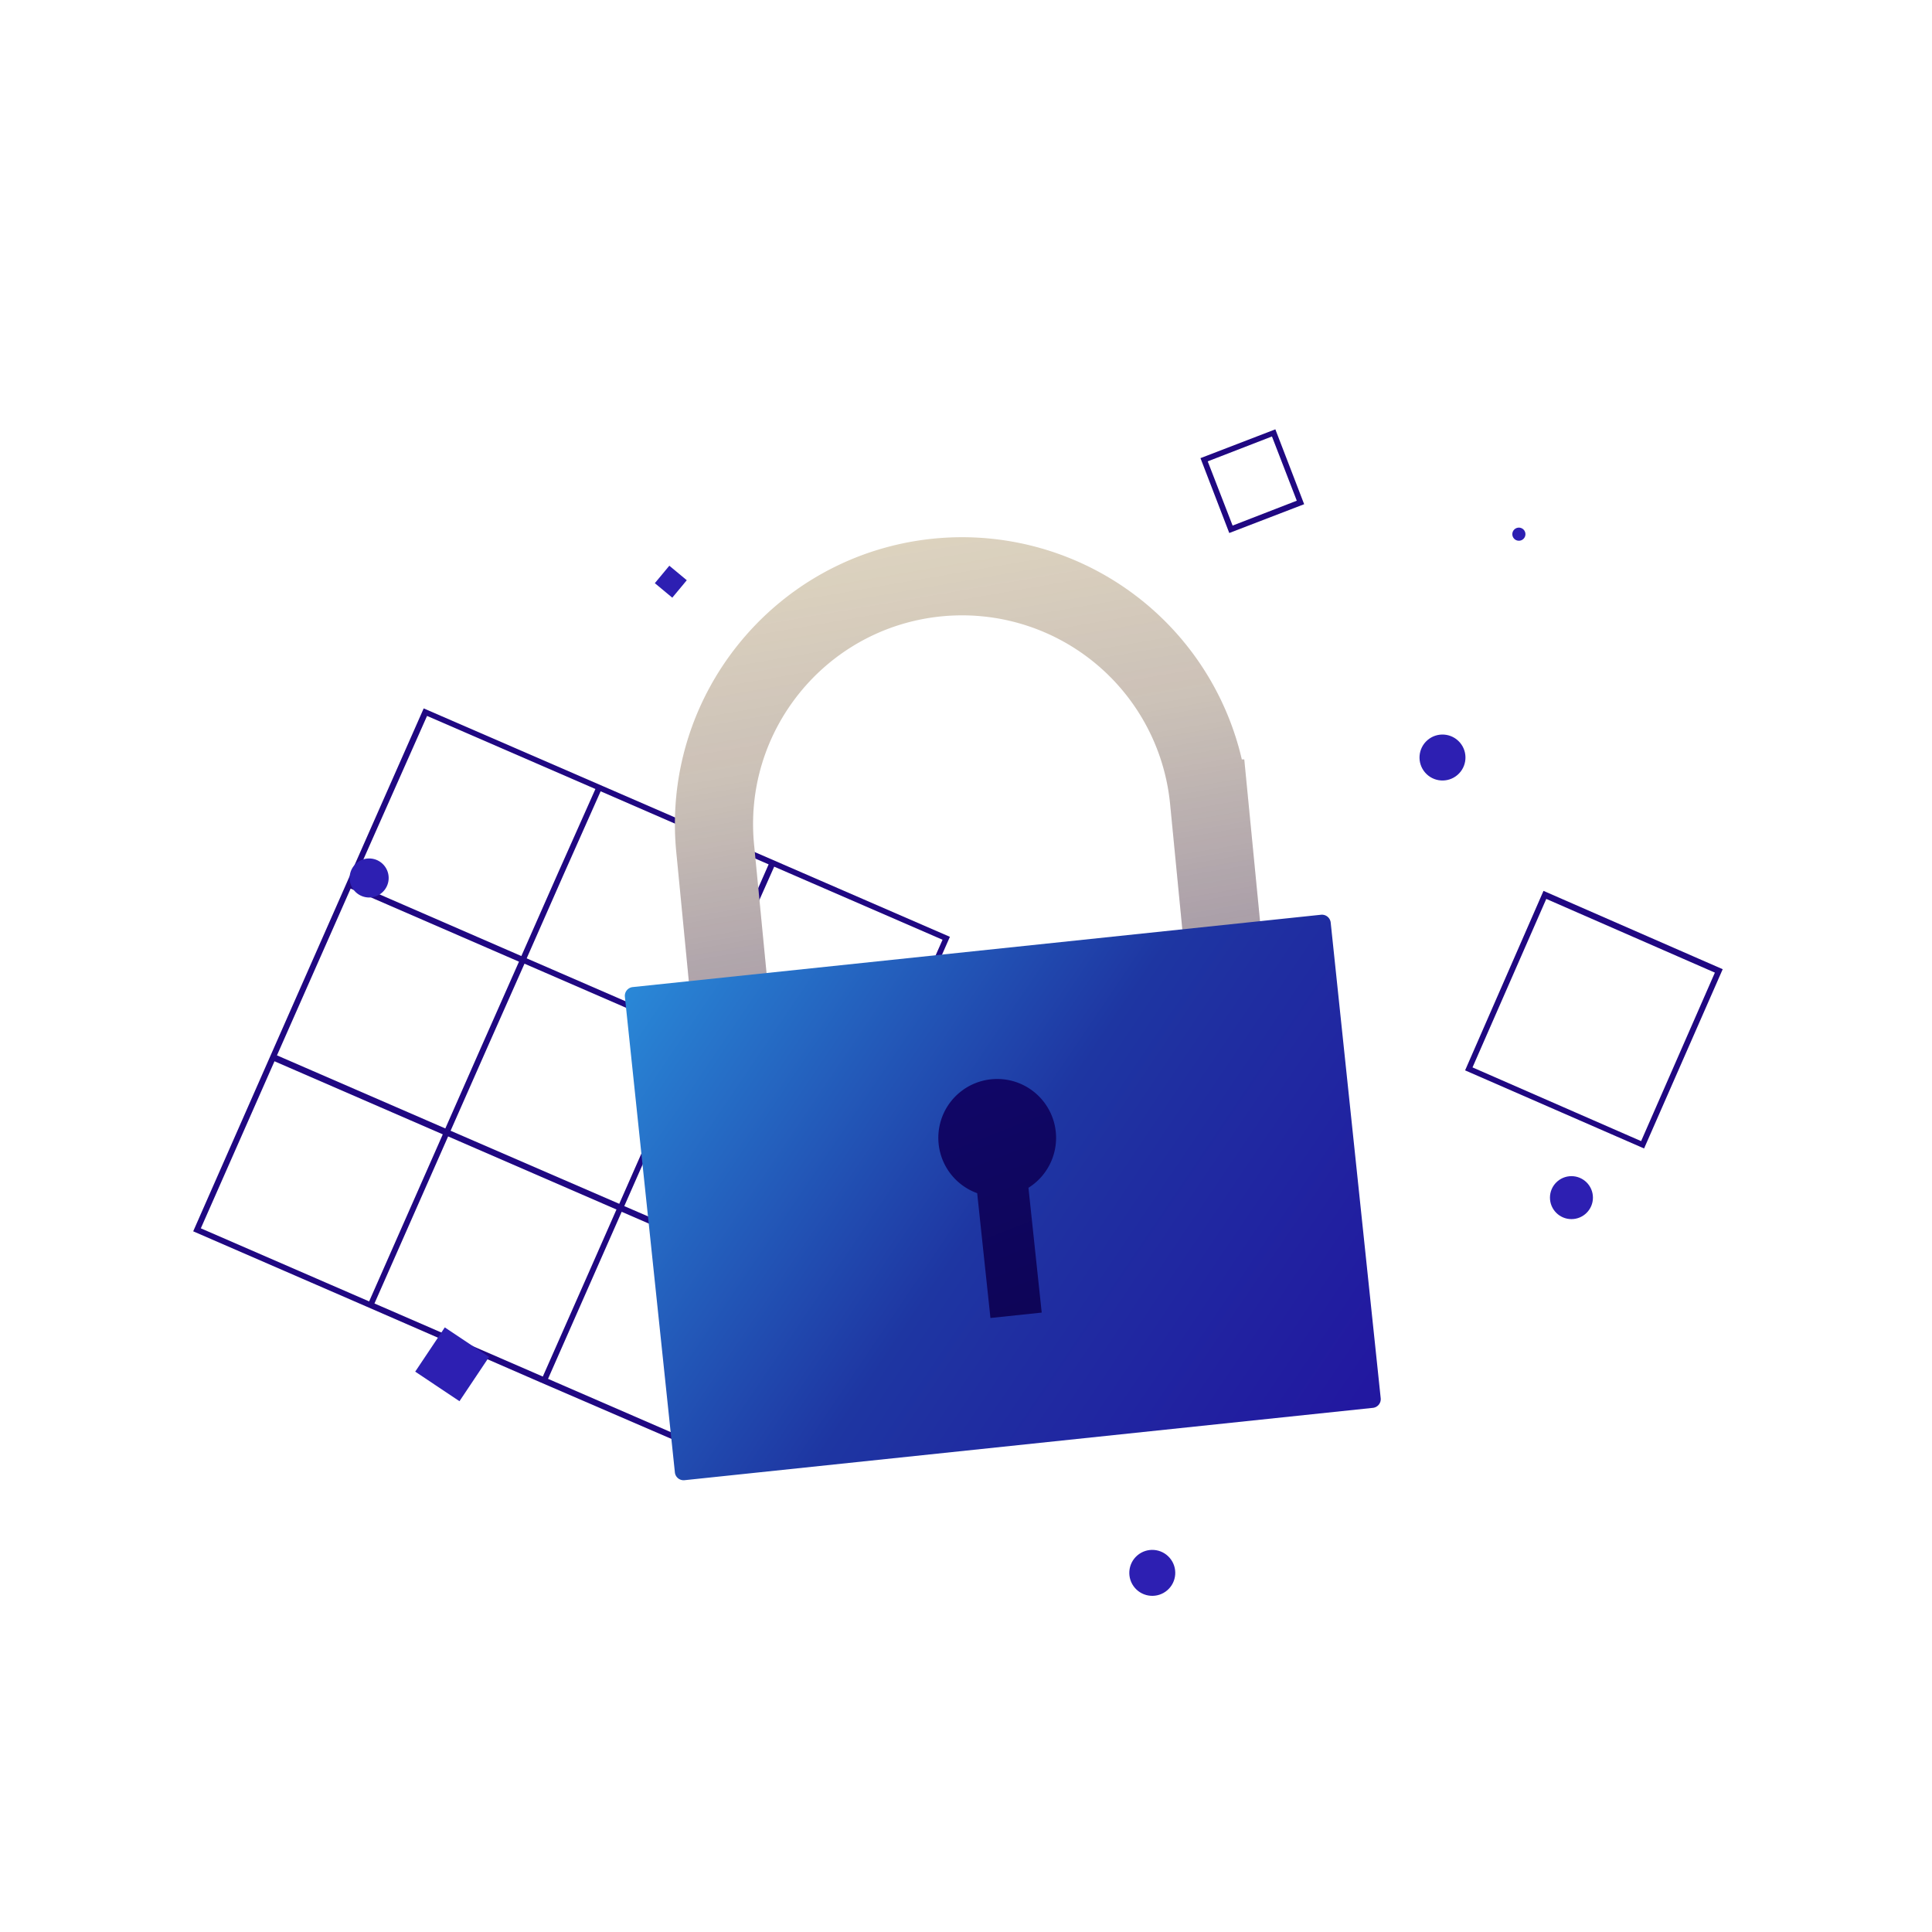
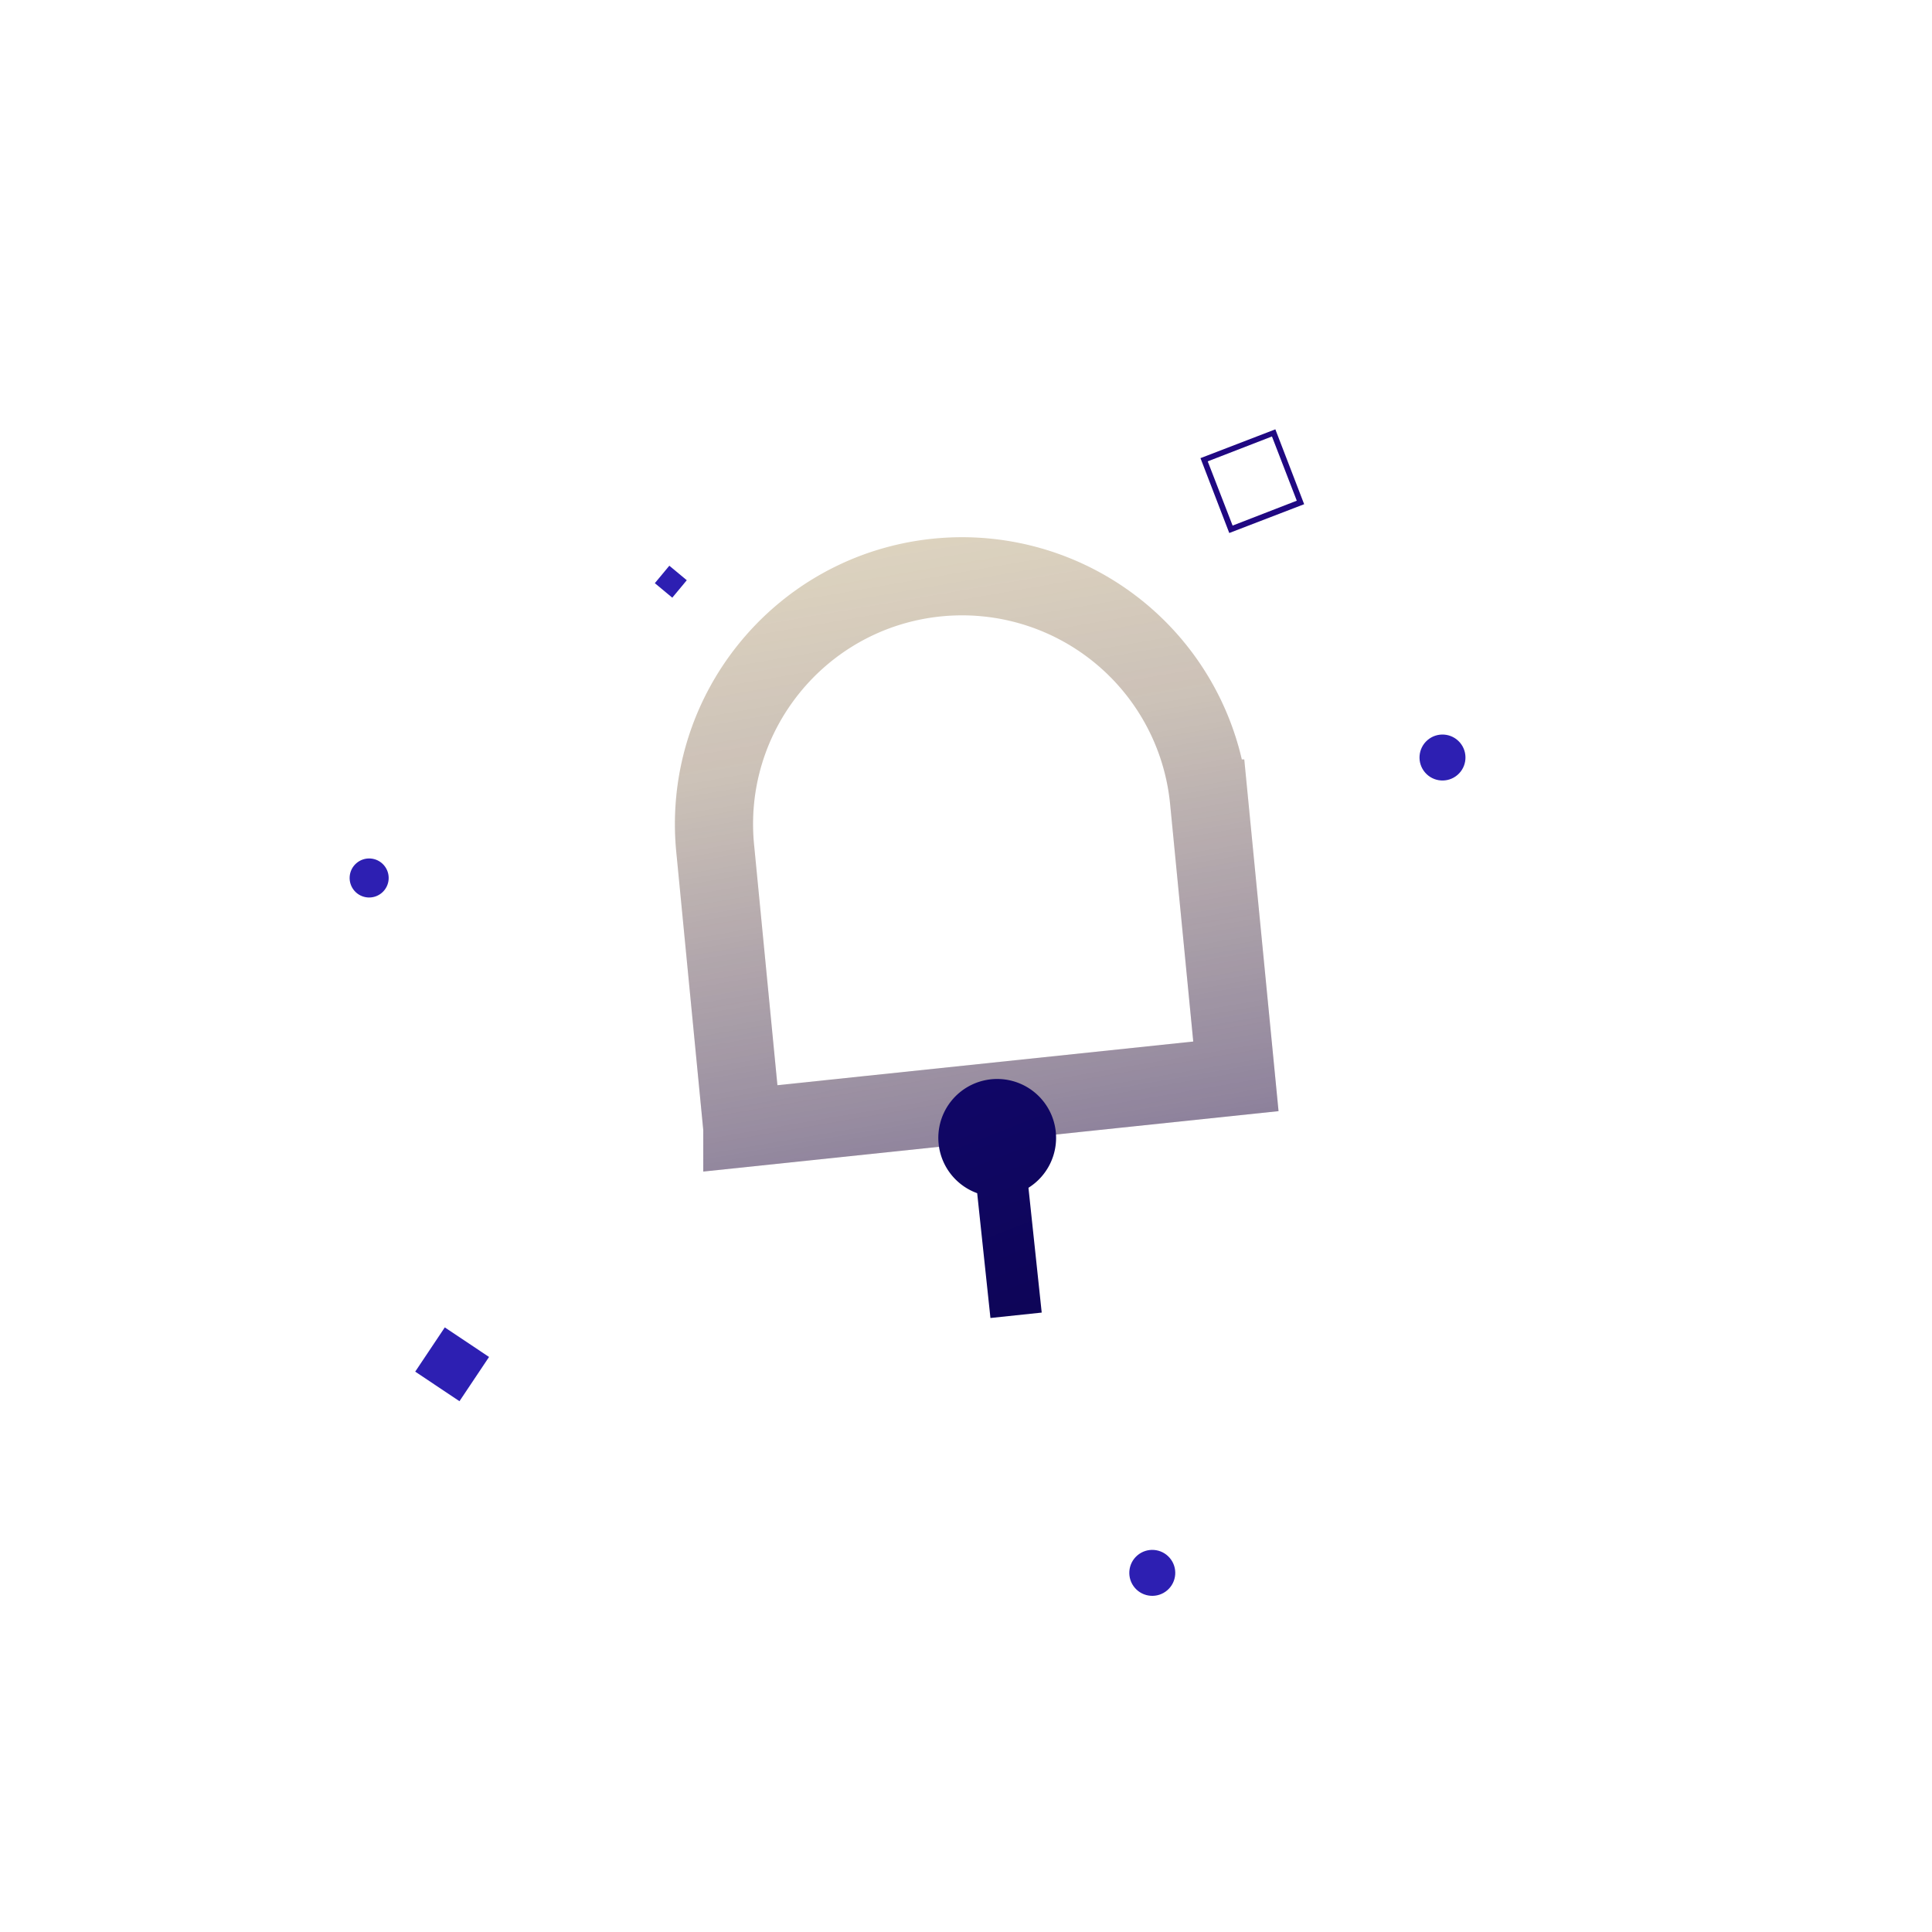
<svg xmlns="http://www.w3.org/2000/svg" width="360" height="360">
  <defs>
    <linearGradient x1="37.129%" y1="-6.422%" x2="55.883%" y2="106.073%" id="a">
      <stop stop-color="#140666" stop-opacity="0" offset="0%" />
      <stop stop-color="#140666" stop-opacity=".09" offset="33%" />
      <stop stop-color="#140666" stop-opacity=".34" offset="88%" />
      <stop stop-color="#140666" stop-opacity=".4" offset="100%" />
    </linearGradient>
    <linearGradient x1="126.762%" y1="94.632%" x2="-6.317%" y2="17.213%" id="b">
      <stop stop-color="#2DA1E8" offset="0%" />
      <stop stop-color="#287DD0" offset="19%" />
      <stop stop-color="#1E36A2" offset="57%" />
      <stop stop-color="#1F2EA1" offset="67%" />
      <stop stop-color="#2218A0" offset="100%" />
    </linearGradient>
    <linearGradient x1="44.175%" y1="2.363%" x2="68.1%" y2="125.156%" id="c">
      <stop stop-color="#100666" offset="0%" />
      <stop stop-color="#0D0554" offset="100%" />
    </linearGradient>
  </defs>
  <g fill="none" fill-rule="evenodd">
-     <path d="M0 0h360v360H0z" />
-     <path d="M162.414 207.648L177 174.563l-32.342-14.045-32.342-14.045L78.95 132l-14.166 32.09-14.597 33.107L36 229.437l32.342 14.045 32.342 14.088 33.42 14.43 14.586-33.085 13.788-31.267h-.064zm-64.684-28.08l31.372 13.618-6.857 15.564-6.856 15.564-31.426-13.617 6.867-15.564 6.9-15.564zm46.53-18.077l31.37 13.617-13.766 31.117-31.372-13.606 6.846-15.564 6.921-15.564zm-32.343-14.045l31.307 13.617-6.856 15.564-6.868 15.564-31.36-13.617 6.856-15.564 6.921-15.564zm-32.342-14.045l31.372 13.617-6.932 15.564-6.867 15.564-31.372-13.638 13.8-31.107zm-14.24 32.176l31.37 13.617-6.866 15.51-6.857 15.565-31.372-13.617 13.724-31.075zm-27.912 63.304l13.724-31.128 31.36 13.617-13.723 31.128-31.361-13.617zm63.724 27.62l-31.371-13.618L83.5 211.756l31.371 13.617-5.034 11.445-8.69 19.682zm32.342 14.044l-31.371-13.617L115.84 225.8l31.372 13.617-13.724 31.128zm14.198-32.23l-31.36-13.574 13.713-31.127 31.371 13.617-13.724 31.085zM306.35 214L273 199.446 287.607 166 321 180.597 306.35 214zm-31.968-15.105l31.417 13.735 13.744-31.396-31.417-13.734-13.744 31.395z" fill="#200882" fill-rule="nonzero" />
    <g transform="translate(63 80)">
      <path d="M75.323 130.219l91.968-9.659-5.045-51.78a46.219 46.219 0 00-16.882-31.097 46.238 46.238 0 00-33.932-10.049h0c-25.39 2.675-43.804 25.42-41.133 50.804l5.024 51.78z" stroke="#DDD3BF" stroke-width="14.56" />
      <path d="M75.323 130.219l91.968-9.659-5.045-51.78a46.219 46.219 0 00-16.882-31.097 46.238 46.238 0 00-33.932-10.049h0c-25.39 2.675-43.804 25.42-41.133 50.804l5.024 51.78z" stroke="url(#a)" stroke-width="14.56" />
-       <path d="M59.354 96.933l129 .003a1.632 1.632 0 011.621 1.674l.002 89.074c0 .907-.735 1.642-1.642 1.642l-128.958-.003a1.643 1.643 0 01-1.642-1.642l-.002-89.073a1.634 1.634 0 011.621-1.675z" fill="url(#b)" fill-rule="nonzero" transform="rotate(174 123.855 143.13)" />
      <path d="M133.726 130.873a10.97 10.97 0 00-10.408-9.809 10.967 10.967 0 00-4.234 21.27l2.47 23.256 9.553-1.009-2.469-23.255a10.978 10.978 0 005.088-10.453z" fill="url(#c)" fill-rule="nonzero" />
-       <path d="M166.057 19.317L160.69 5.366 174.644 0l5.367 13.951-13.954 5.366zm-4.015-13.35l4.637 11.966 11.958-4.636L174.01 1.33l-11.969 4.636z" fill="#200882" fill-rule="nonzero" />
+       <path d="M166.057 19.317L160.69 5.366 174.644 0l5.367 13.951-13.954 5.366zm-4.015-13.35l4.637 11.966 11.958-4.636L174.01 1.33l-11.969 4.636" fill="#200882" fill-rule="nonzero" />
      <path fill="#2D1FB2" fill-rule="nonzero" d="M14.37 175.584l5.511-8.244 8.246 5.51-5.512 8.244zM62.27 31.369l-3.253-2.703 2.704-3.252 3.252 2.704z" />
-       <ellipse fill="#2D1FB2" fill-rule="nonzero" cx="229.816" cy="143.161" rx="4.004" ry="4.003" />
      <circle fill="#2D1FB2" fill-rule="nonzero" transform="rotate(-40.77 205.787 61.154)" cx="205.787" cy="61.154" r="4.282" />
      <circle fill="#2D1FB2" fill-rule="nonzero" transform="rotate(-40.77 5.786 83.599)" cx="5.786" cy="83.599" r="3.638" />
      <circle fill="#2D1FB2" fill-rule="nonzero" transform="rotate(-40.77 151.71 213.081)" cx="151.711" cy="213.081" r="4.282" />
-       <ellipse fill="#2D1FB2" fill-rule="nonzero" transform="rotate(-32.25 220.021 19.537)" cx="220.021" cy="19.537" rx="1.224" ry="1.223" />
    </g>
  </g>
</svg>